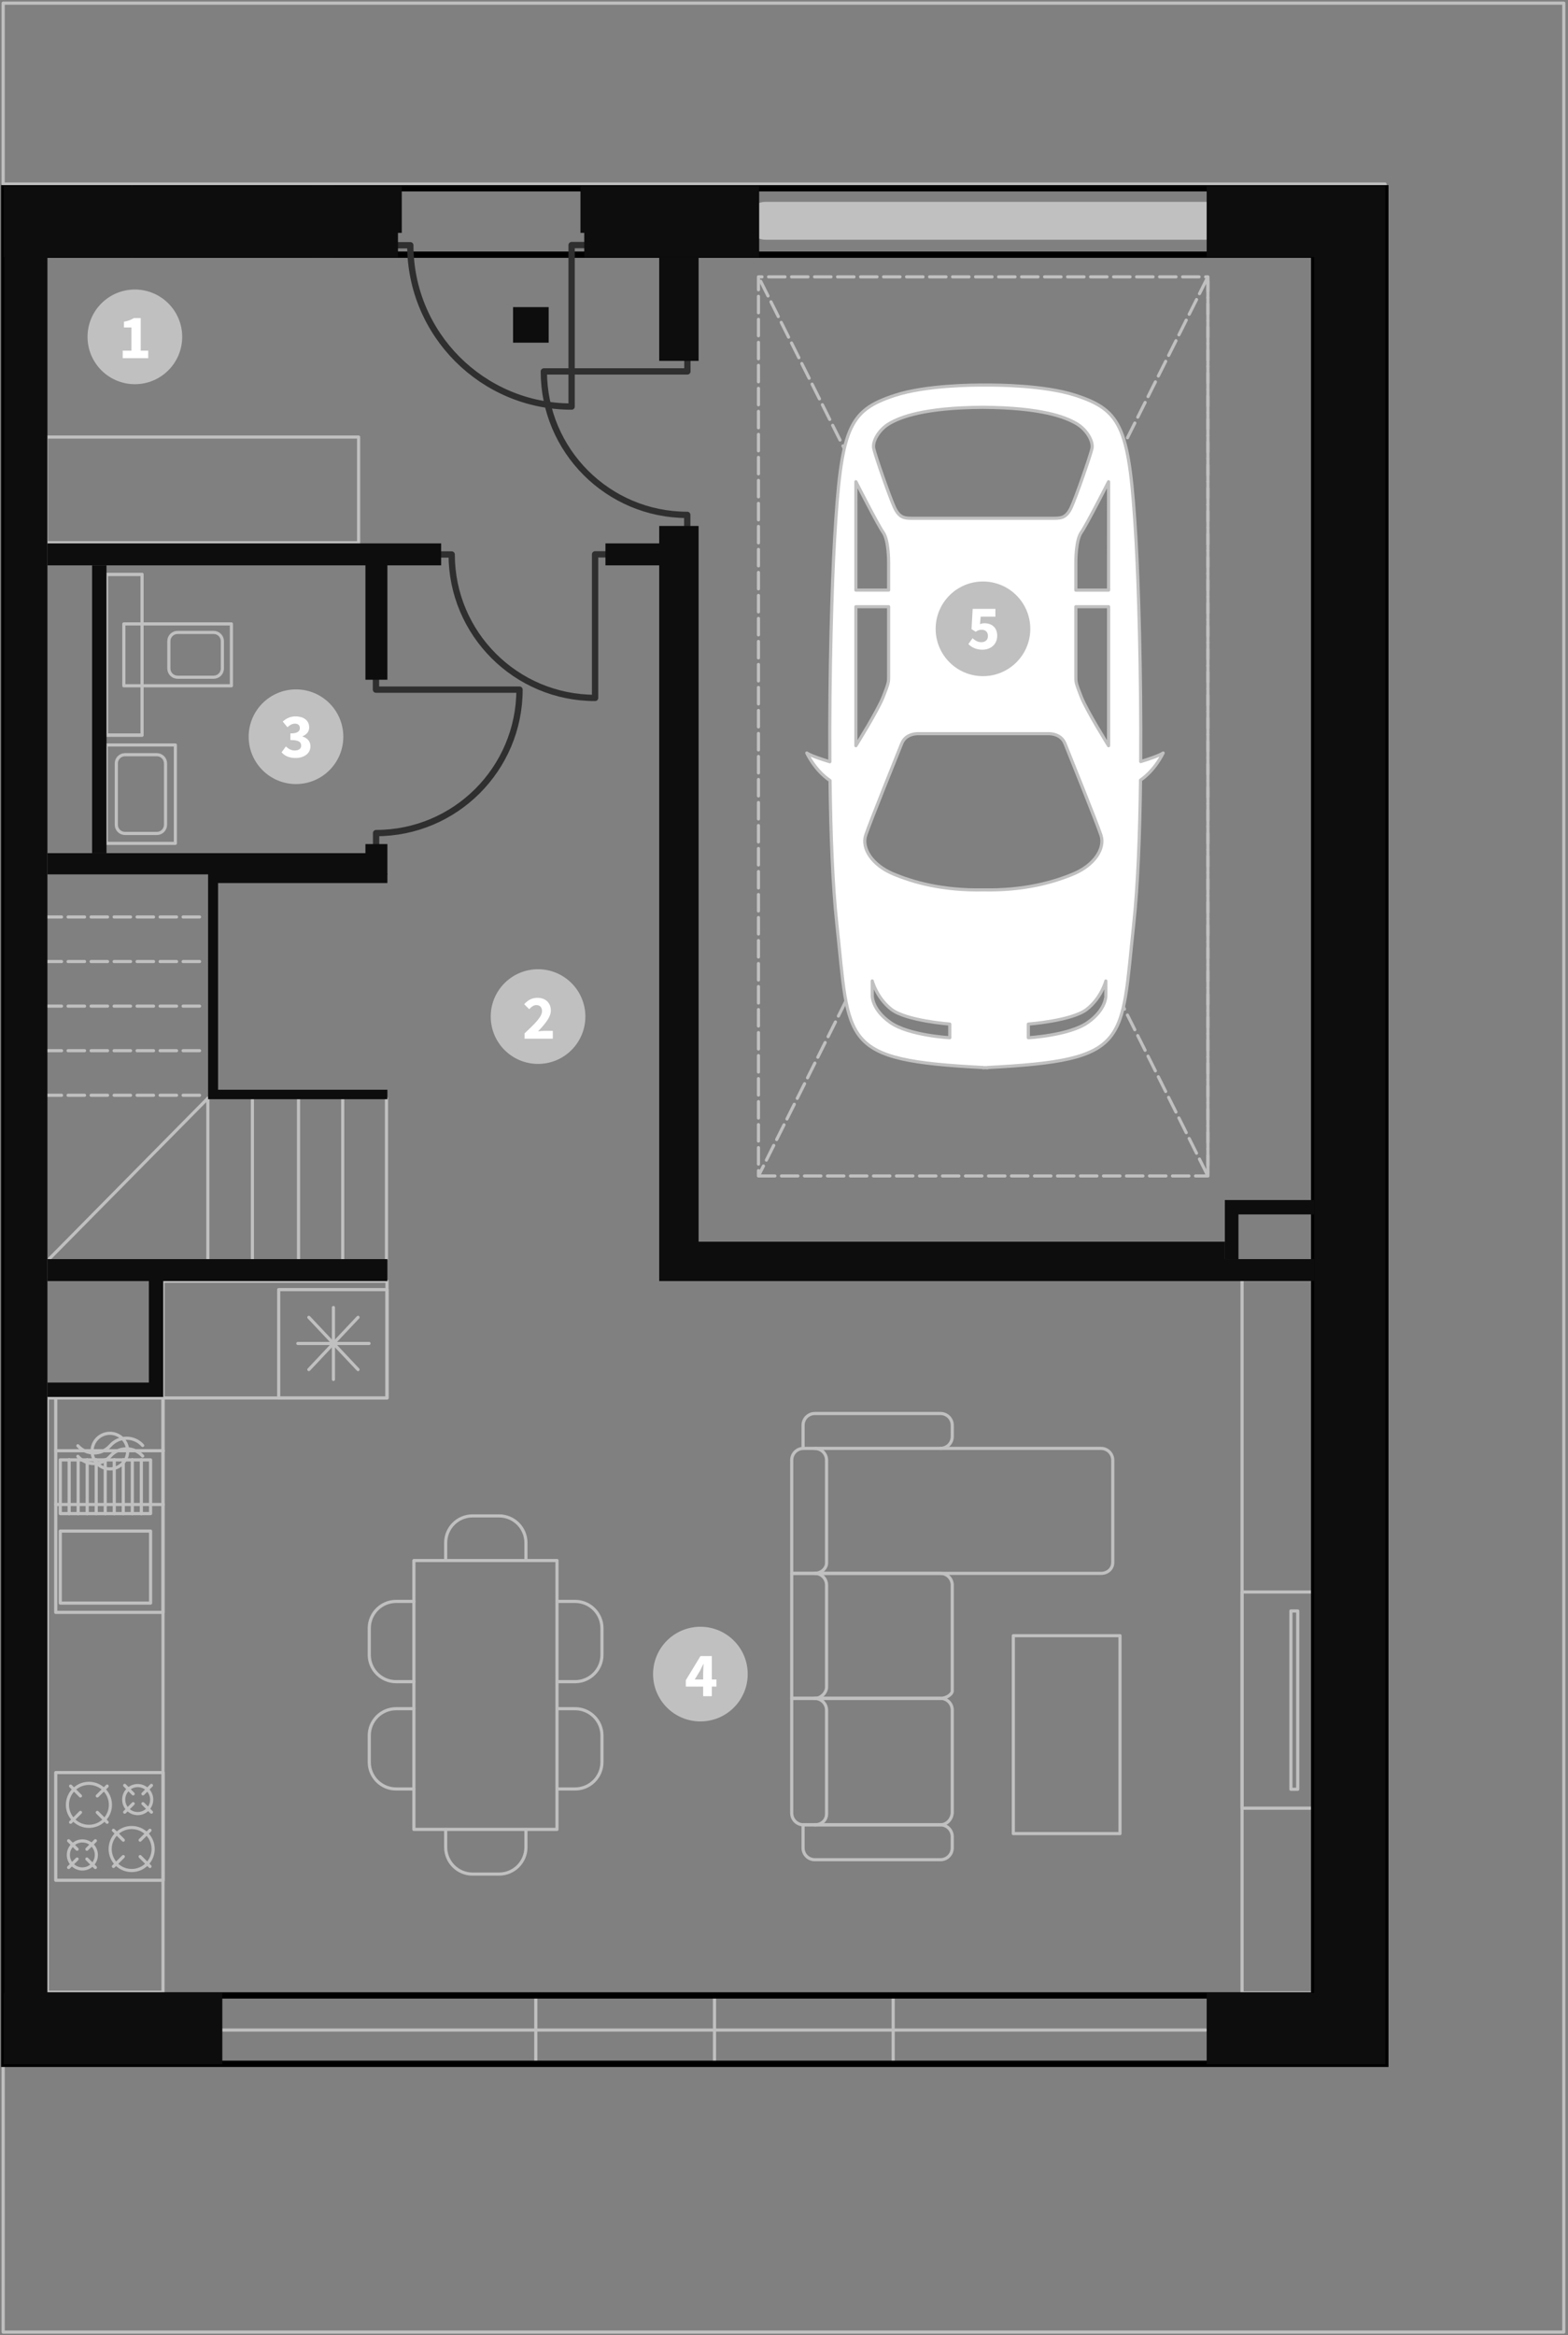
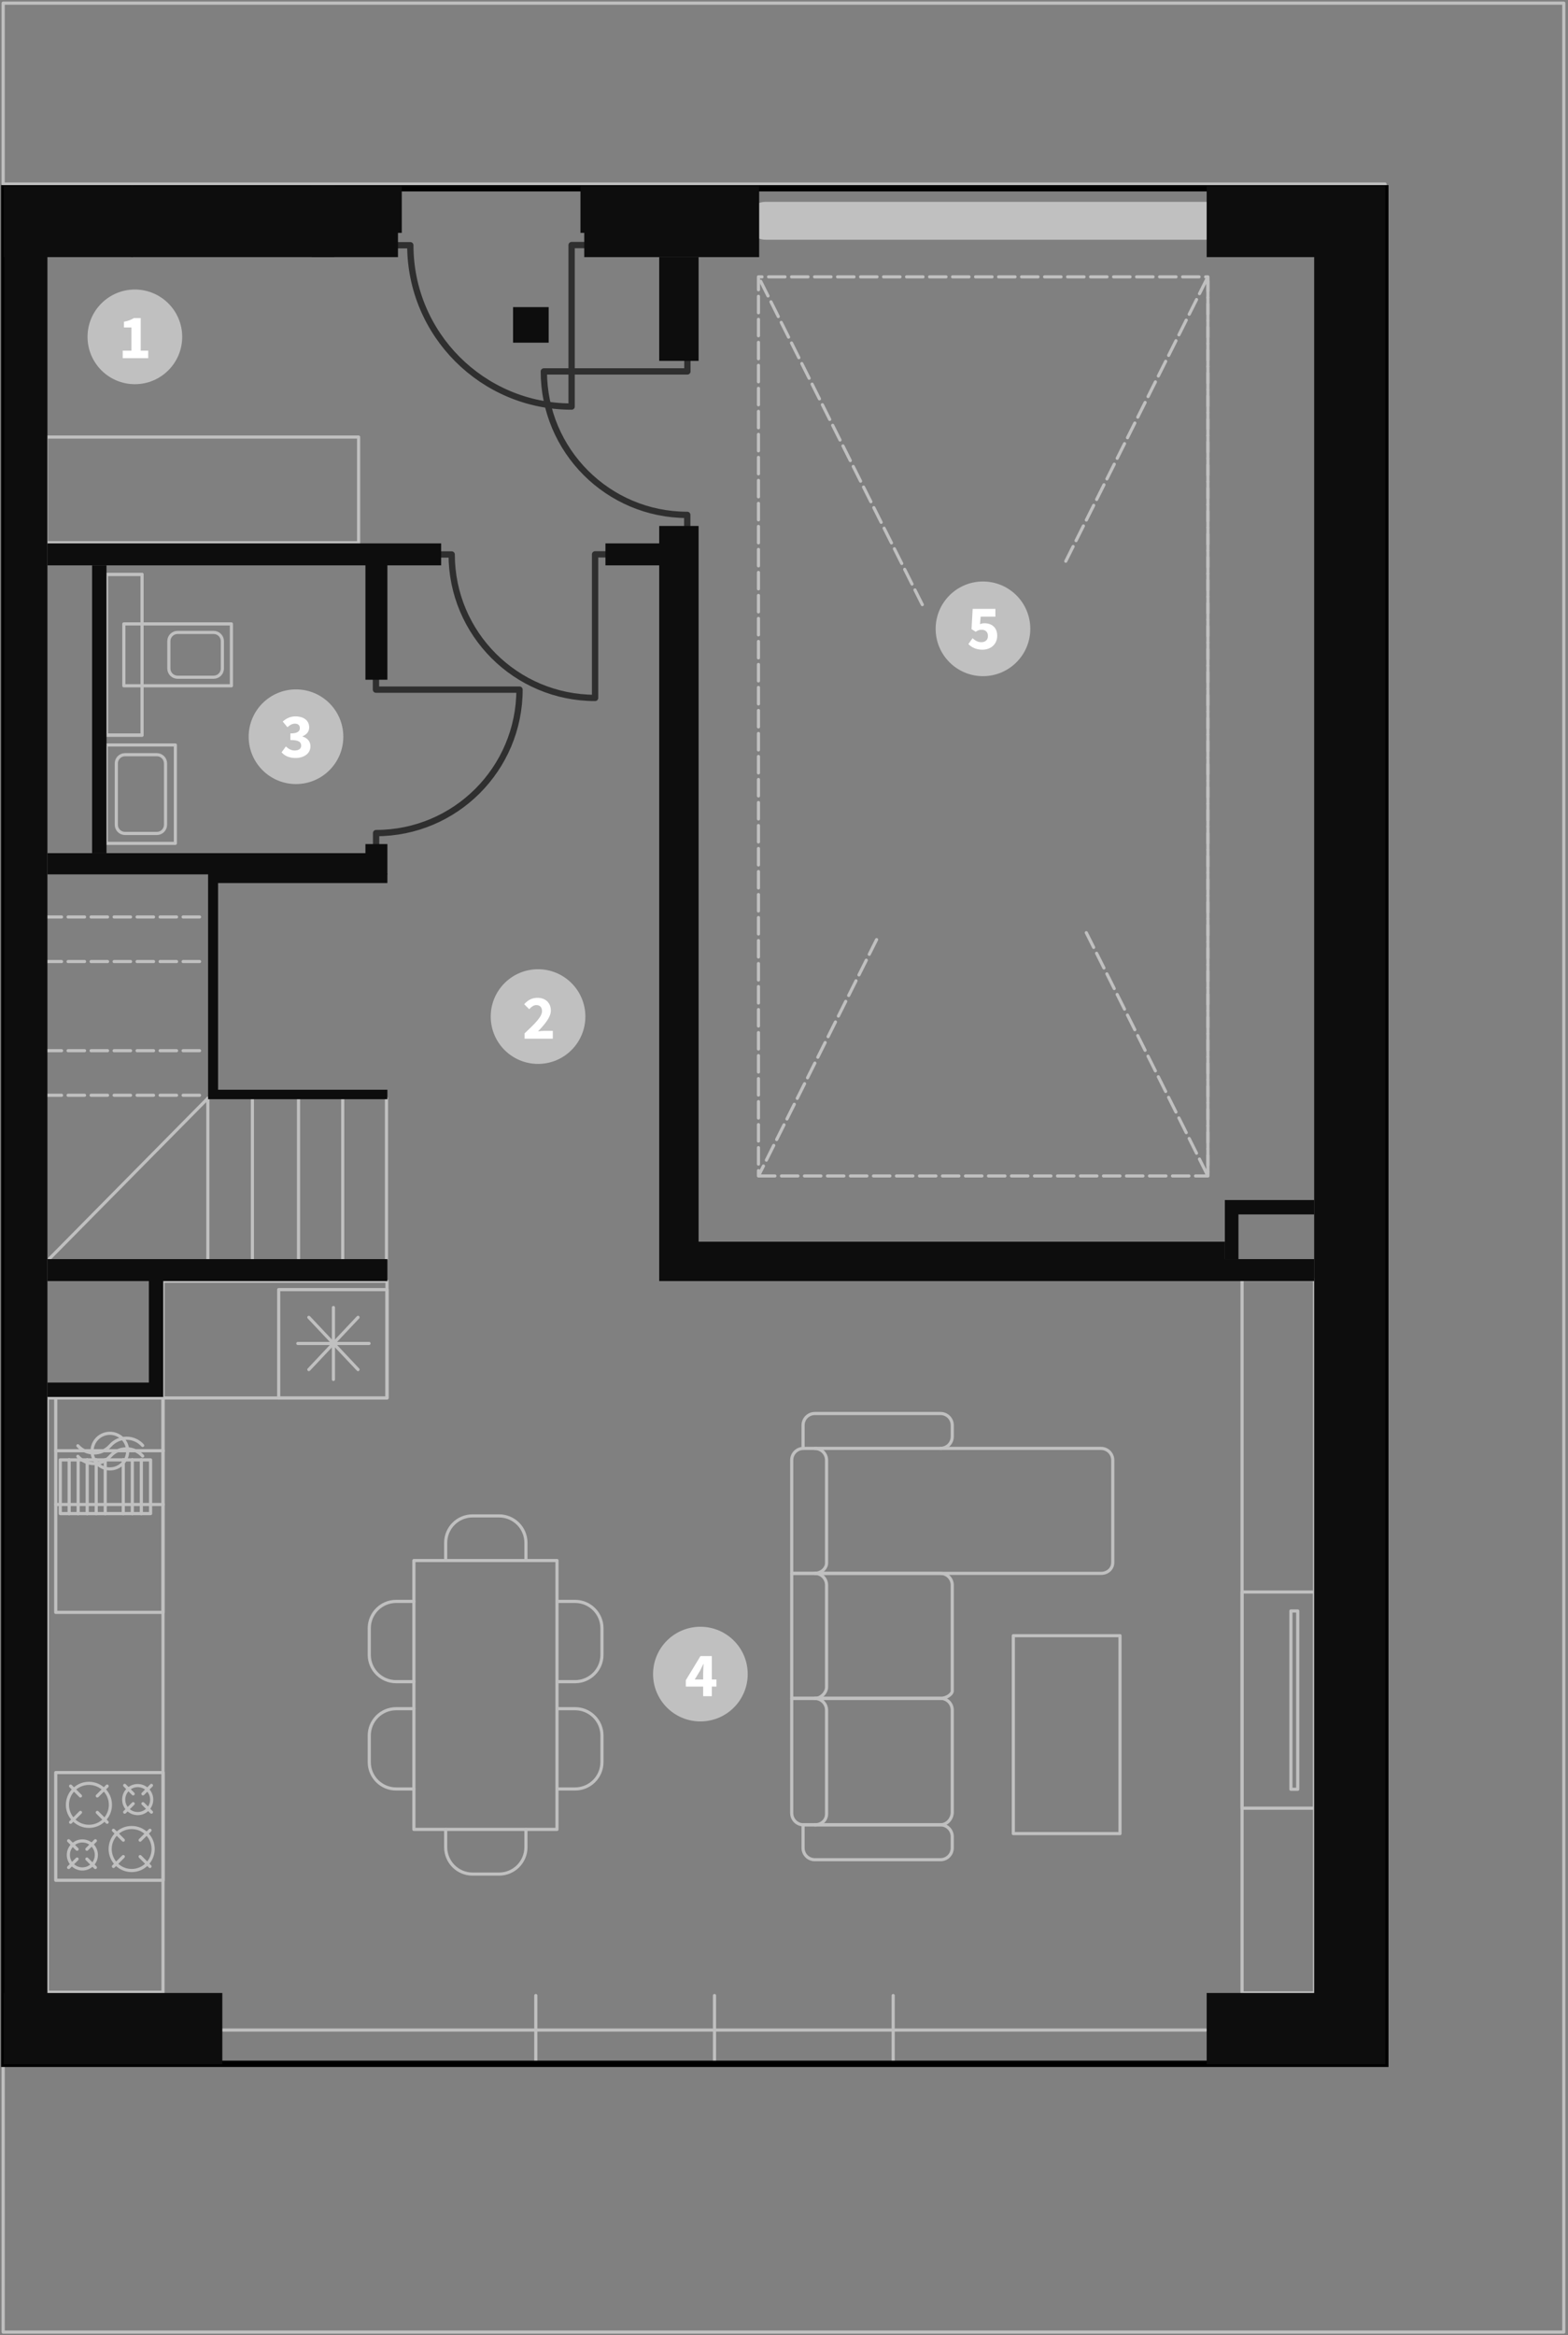
<svg xmlns="http://www.w3.org/2000/svg" version="1.1" id="Layer_1" x="0px" y="0px" width="497px" height="740px" viewBox="0 0 497 740" enable-background="new 0 0 497 740" xml:space="preserve">
  <rect x="0" y="0" width="497" height="740" fill="#808080" stroke="none" />
  <g id="Layer_1_2_">
    <g id="Layer_1_1_">
      <g id="ogrodek2">
        <polygon fill="none" stroke="#C0C0C0" stroke-linecap="round" stroke-linejoin="round" stroke-miterlimit="10" points="1,1      495.667,1 495.667,738.998 1,738.998 1,654.332 439.001,654.332 439.001,58.328 1,58.328    " />
      </g>
      <g id="schody2">
        <line fill="none" stroke="#C0C0C0" stroke-linecap="round" stroke-linejoin="round" stroke-miterlimit="10" x1="122.501" y1="348.037" x2="122.501" y2="398.872" />
        <line fill="none" stroke="#C0C0C0" stroke-linecap="round" stroke-linejoin="round" stroke-miterlimit="10" x1="108.626" y1="348.037" x2="108.626" y2="398.872" />
        <line fill="none" stroke="#C0C0C0" stroke-linecap="round" stroke-linejoin="round" stroke-miterlimit="10" x1="94.626" y1="347.912" x2="94.626" y2="398.747" />
        <line fill="none" stroke="#C0C0C0" stroke-linecap="round" stroke-linejoin="round" stroke-miterlimit="10" x1="80.001" y1="348.037" x2="80.001" y2="398.872" />
        <line fill="none" stroke="#C0C0C0" stroke-linecap="round" stroke-linejoin="round" stroke-miterlimit="10" x1="65.876" y1="348.037" x2="65.876" y2="398.872" />
        <line fill="none" stroke="#C0C0C0" stroke-linecap="round" stroke-linejoin="round" stroke-miterlimit="10" x1="65.876" y1="348.037" x2="15.668" y2="398.872" />
        <line fill="none" stroke="#C0C0C0" stroke-linecap="round" stroke-linejoin="round" stroke-dasharray="5.208,2.083" x1="63.251" y1="290.578" x2="15.027" y2="290.578" />
        <line fill="none" stroke="#C0C0C0" stroke-linecap="round" stroke-linejoin="round" stroke-dasharray="5.208,2.083" x1="63.251" y1="304.703" x2="15.027" y2="304.703" />
-         <line fill="none" stroke="#C0C0C0" stroke-linecap="round" stroke-linejoin="round" stroke-dasharray="5.208,2.083" x1="63.251" y1="318.828" x2="15.027" y2="318.828" />
        <line fill="none" stroke="#C0C0C0" stroke-linecap="round" stroke-linejoin="round" stroke-dasharray="5.208,2.083" x1="63.251" y1="332.953" x2="15.027" y2="332.953" />
        <line fill="none" stroke="#C0C0C0" stroke-linecap="round" stroke-linejoin="round" stroke-dasharray="5.208,2.083" x1="63.251" y1="347.078" x2="15.027" y2="347.078" />
      </g>
      <g id="sofa">
        <path fill="none" stroke="#C0C0C0" stroke-linecap="round" stroke-linejoin="round" stroke-miterlimit="10" d="M298.105,578.278     h-43.562v7.318c0,2.056,1.664,3.722,3.719,3.722h39.843c2.056,0,3.722-1.666,3.722-3.722v-0.119v-3.602v0.12     C301.827,579.941,300.161,578.277,298.105,578.278L298.105,578.278z" />
        <path fill="none" stroke="#C0C0C0" stroke-linecap="round" stroke-linejoin="round" stroke-miterlimit="10" d="M250.946,538.18     v36.24v0.12c0,2.054,1.666,3.72,3.721,3.72h43.438c2.056,0,3.722-1.904,3.722-3.96V541.9c0-2.056-1.666-3.722-3.722-3.722     L250.946,538.18L250.946,538.18z" />
        <path fill="none" stroke="#C0C0C0" stroke-linecap="round" stroke-linejoin="round" stroke-miterlimit="10" d="M250.946,498.586     v39.6h47.04h0.119c2.056,0,3.722-1.424,3.722-2.291v-33.588c0-2.055-1.666-3.721-3.722-3.721H250.946L250.946,498.586z" />
        <path fill="none" stroke="#C0C0C0" stroke-linecap="round" stroke-linejoin="round" stroke-miterlimit="10" d="M348.986,458.986     h-94.319c-2.055,0-3.721,1.664-3.721,3.72v-0.12v36h98.04c2.056,0,3.72-1.425,3.72-3.479v-32.4     C352.706,460.652,351.042,458.987,348.986,458.986L348.986,458.986z" />
        <path fill="none" stroke="#C0C0C0" stroke-linecap="round" stroke-linejoin="round" stroke-miterlimit="10" d="M298.107,458.968     c2.056,0,3.722-1.665,3.722-3.721v-3.602c0-2.055-1.666-3.72-3.722-3.72h-39.842c-2.056,0-3.72,1.665-3.72,3.72v7.318" />
        <path fill="none" stroke="#C0C0C0" stroke-linecap="round" stroke-linejoin="round" stroke-miterlimit="10" d="M258.268,578.275     c2.059,0,3.725-1.425,3.725-3.479v-32.86c0-2.055-1.666-3.721-3.725-3.721" />
        <path fill="none" stroke="#C0C0C0" stroke-linecap="round" stroke-linejoin="round" stroke-miterlimit="10" d="M258.268,538.216     c2.059,0,3.725-1.968,3.725-3.562v-32.363c0-2.054-1.666-3.72-3.725-3.72c2.059,0,3.725-1.605,3.725-3.262v-32.594     c0-2.055-1.666-3.72-3.725-3.72" />
      </g>
      <g id="tables">
        <polyline fill="none" stroke="#C0C0C0" stroke-linecap="round" stroke-linejoin="round" stroke-miterlimit="10" points="     176.548,579.716 131.188,579.716 131.188,494.516 176.548,494.516 176.548,579.716    " />
        <polyline fill="none" stroke="#C0C0C0" stroke-linecap="round" stroke-linejoin="round" stroke-miterlimit="10" points="     355.001,581.049 321.188,581.049 321.188,518.33 355.001,518.33 355.001,581.049    " />
        <polyline fill="none" stroke="#C0C0C0" stroke-linecap="round" stroke-linejoin="round" stroke-miterlimit="10" points="     416.667,631.549 393.688,631.549 393.688,405.497 416.667,405.497 416.667,631.549    " />
        <polyline fill="none" stroke="#C0C0C0" stroke-linecap="round" stroke-linejoin="round" stroke-miterlimit="10" points="     416.667,572.997 393.688,572.997 393.688,504.497 416.667,504.497 416.667,572.997    " />
        <polyline fill="none" stroke="#C0C0C0" stroke-linecap="round" stroke-linejoin="round" stroke-miterlimit="10" points="     411.333,566.997 409.167,566.997 409.167,510.497 411.333,510.497 411.333,566.997    " />
        <polyline fill="none" stroke="#C0C0C0" stroke-linecap="round" stroke-linejoin="round" stroke-miterlimit="10" points="     113.667,171.996 14.688,171.996 14.688,138.496 113.667,138.496 113.667,171.996    " />
        <path fill="none" stroke="#C0C0C0" stroke-linecap="round" stroke-linejoin="round" stroke-miterlimit="10" d="M141.266,579.747     v5.609c0,4.706,3.815,8.521,8.521,8.521h8.396c4.707,0,8.521-3.814,8.521-8.521v-5.609" />
        <path fill="none" stroke="#C0C0C0" stroke-linecap="round" stroke-linejoin="round" stroke-miterlimit="10" d="M141.266,494.5     v-5.61c0-4.706,3.815-8.52,8.521-8.52h8.396c4.707,0,8.521,3.813,8.521,8.52v5.61" />
        <path fill="none" stroke="#C0C0C0" stroke-linecap="round" stroke-linejoin="round" stroke-miterlimit="10" d="M176.671,507.466     h5.611c4.706,0,8.52,3.814,8.52,8.521v8.396c0,4.708-3.812,8.521-8.52,8.521h-5.611" />
        <path fill="none" stroke="#C0C0C0" stroke-linecap="round" stroke-linejoin="round" stroke-miterlimit="10" d="M176.671,541.466     h5.611c4.706,0,8.52,3.814,8.52,8.521v8.396c0,4.708-3.812,8.521-8.52,8.521h-5.611" />
        <path fill="none" stroke="#C0C0C0" stroke-linecap="round" stroke-linejoin="round" stroke-miterlimit="10" d="M131.173,507.466     h-5.61c-4.707,0-8.521,3.814-8.521,8.521v8.396c0,4.708,3.815,8.521,8.521,8.521h5.61" />
        <path fill="none" stroke="#C0C0C0" stroke-linecap="round" stroke-linejoin="round" stroke-miterlimit="10" d="M131.173,541.466     h-5.61c-4.707,0-8.521,3.814-8.521,8.521v8.396c0,4.708,3.815,8.521,8.521,8.521h5.61" />
      </g>
      <g id="plyta">
        <path fill="none" stroke="#C0C0C0" stroke-linecap="round" stroke-linejoin="round" stroke-miterlimit="10" d="M30.542,587.809     c0,2.451-1.985,4.438-4.438,4.438l0,0c-2.449,0-4.438-1.987-4.438-4.438l0,0c0-2.451,1.986-4.438,4.438-4.438l0,0     C28.557,583.371,30.542,585.357,30.542,587.809L30.542,587.809z" />
        <path fill="none" stroke="#C0C0C0" stroke-linecap="round" stroke-linejoin="round" stroke-miterlimit="10" d="M48.542,585.934     c0,3.766-3.049,6.813-6.812,6.812l0,0c-3.766,0-6.812-3.048-6.812-6.812l0,0c0-3.763,3.048-6.812,6.812-6.812l0,0     C45.493,579.122,48.542,582.17,48.542,585.934L48.542,585.934z" />
        <line fill="none" stroke="#C0C0C0" stroke-linecap="round" stroke-linejoin="round" stroke-miterlimit="10" x1="24.438" y1="589.101" x2="21.75" y2="591.789" />
        <line fill="none" stroke="#C0C0C0" stroke-linecap="round" stroke-linejoin="round" stroke-miterlimit="10" x1="39.083" y1="588.329" x2="35.958" y2="591.455" />
        <line fill="none" stroke="#C0C0C0" stroke-linecap="round" stroke-linejoin="round" stroke-miterlimit="10" x1="44.416" y1="588.329" x2="47.541" y2="591.455" />
        <line fill="none" stroke="#C0C0C0" stroke-linecap="round" stroke-linejoin="round" stroke-miterlimit="10" x1="39.083" y1="583.121" x2="35.958" y2="579.995" />
        <line fill="none" stroke="#C0C0C0" stroke-linecap="round" stroke-linejoin="round" stroke-miterlimit="10" x1="44.416" y1="583.121" x2="47.541" y2="579.995" />
        <line fill="none" stroke="#C0C0C0" stroke-linecap="round" stroke-linejoin="round" stroke-miterlimit="10" x1="27.542" y1="589.101" x2="30.229" y2="591.789" />
        <line fill="none" stroke="#C0C0C0" stroke-linecap="round" stroke-linejoin="round" stroke-miterlimit="10" x1="24.438" y1="585.997" x2="21.75" y2="583.309" />
        <line fill="none" stroke="#C0C0C0" stroke-linecap="round" stroke-linejoin="round" stroke-miterlimit="10" x1="27.542" y1="585.997" x2="30.229" y2="583.309" />
        <path fill="none" stroke="#C0C0C0" stroke-linecap="round" stroke-linejoin="round" stroke-miterlimit="10" d="M39.209,570.266     c0,2.451,1.986,4.438,4.438,4.438l0,0c2.453,0,4.438-1.987,4.438-4.438l0,0c0-2.451-1.987-4.438-4.438-4.438l0,0     C41.195,565.828,39.209,567.814,39.209,570.266L39.209,570.266z" />
        <path fill="none" stroke="#C0C0C0" stroke-linecap="round" stroke-linejoin="round" stroke-miterlimit="10" d="M21.375,571.932     c0,3.766,3.049,6.813,6.812,6.812l0,0c3.765,0,6.812-3.048,6.812-6.812l0,0c0-3.763-3.048-6.812-6.812-6.812l0,0     C24.424,565.12,21.375,568.168,21.375,571.932L21.375,571.932z" />
        <line fill="none" stroke="#C0C0C0" stroke-linecap="round" stroke-linejoin="round" stroke-miterlimit="10" x1="45.312" y1="571.558" x2="48.001" y2="574.246" />
        <line fill="none" stroke="#C0C0C0" stroke-linecap="round" stroke-linejoin="round" stroke-miterlimit="10" x1="30.834" y1="574.327" x2="33.959" y2="577.453" />
        <line fill="none" stroke="#C0C0C0" stroke-linecap="round" stroke-linejoin="round" stroke-miterlimit="10" x1="25.501" y1="574.327" x2="22.376" y2="577.453" />
        <line fill="none" stroke="#C0C0C0" stroke-linecap="round" stroke-linejoin="round" stroke-miterlimit="10" x1="30.834" y1="569.119" x2="33.959" y2="565.993" />
        <line fill="none" stroke="#C0C0C0" stroke-linecap="round" stroke-linejoin="round" stroke-miterlimit="10" x1="25.501" y1="569.119" x2="22.376" y2="565.993" />
        <line fill="none" stroke="#C0C0C0" stroke-linecap="round" stroke-linejoin="round" stroke-miterlimit="10" x1="42.209" y1="571.558" x2="39.521" y2="574.246" />
        <line fill="none" stroke="#C0C0C0" stroke-linecap="round" stroke-linejoin="round" stroke-miterlimit="10" x1="45.312" y1="568.454" x2="48.001" y2="565.766" />
        <line fill="none" stroke="#C0C0C0" stroke-linecap="round" stroke-linejoin="round" stroke-miterlimit="10" x1="42.209" y1="568.454" x2="39.521" y2="565.766" />
        <rect x="17.668" y="561.706" fill="none" stroke="#C0C0C0" stroke-linecap="round" stroke-linejoin="round" stroke-miterlimit="10" width="34.042" height="34.125" />
      </g>
      <g id="kuchnia">
        <rect x="17.667" y="442.831" fill="none" stroke="#C0C0C0" stroke-linecap="round" stroke-linejoin="round" stroke-miterlimit="10" width="34" height="68.103" />
-         <rect x="19.104" y="485.185" fill="none" stroke="#C0C0C0" stroke-linecap="round" stroke-linejoin="round" stroke-miterlimit="10" width="28.625" height="22.812" />
        <rect x="19.104" y="462.621" fill="none" stroke="#C0C0C0" stroke-linecap="round" stroke-linejoin="round" stroke-miterlimit="10" width="28.625" height="17.015" />
        <line fill="none" stroke="#C0C0C0" stroke-linecap="round" stroke-linejoin="round" stroke-miterlimit="10" x1="21.917" y1="462.559" x2="21.917" y2="479.684" />
        <line fill="none" stroke="#C0C0C0" stroke-linecap="round" stroke-linejoin="round" stroke-miterlimit="10" x1="24.775" y1="462.559" x2="24.775" y2="479.684" />
        <line fill="none" stroke="#C0C0C0" stroke-linecap="round" stroke-linejoin="round" stroke-miterlimit="10" x1="27.637" y1="462.559" x2="27.637" y2="479.684" />
        <line fill="none" stroke="#C0C0C0" stroke-linecap="round" stroke-linejoin="round" stroke-miterlimit="10" x1="30.495" y1="462.559" x2="30.495" y2="479.684" />
        <line fill="none" stroke="#C0C0C0" stroke-linecap="round" stroke-linejoin="round" stroke-miterlimit="10" x1="33.354" y1="462.559" x2="33.354" y2="479.684" />
-         <line fill="none" stroke="#C0C0C0" stroke-linecap="round" stroke-linejoin="round" stroke-miterlimit="10" x1="36.214" y1="462.559" x2="36.214" y2="479.684" />
        <line fill="none" stroke="#C0C0C0" stroke-linecap="round" stroke-linejoin="round" stroke-miterlimit="10" x1="39.073" y1="462.559" x2="39.073" y2="479.684" />
        <line fill="none" stroke="#C0C0C0" stroke-linecap="round" stroke-linejoin="round" stroke-miterlimit="10" x1="41.934" y1="462.559" x2="41.934" y2="479.684" />
        <line fill="none" stroke="#C0C0C0" stroke-linecap="round" stroke-linejoin="round" stroke-miterlimit="10" x1="44.792" y1="462.559" x2="44.792" y2="479.684" />
        <line fill="none" stroke="#C0C0C0" stroke-linecap="round" stroke-linejoin="round" stroke-miterlimit="10" x1="51.747" y1="476.756" x2="17.667" y2="476.756" />
        <path fill="none" stroke="#C0C0C0" stroke-linecap="round" stroke-linejoin="round" stroke-miterlimit="10" d="M34.827,454.197     c-3.115,0-5.644,2.522-5.644,5.64s2.526,5.641,5.644,5.641c3.114,0,5.64-2.523,5.64-5.641S37.941,454.197,34.827,454.197" />
        <path fill="none" stroke="#C0C0C0" stroke-linecap="round" stroke-linejoin="round" stroke-miterlimit="10" d="M45.219,458.047     c-1.299-1.46-3.158-2.296-5.109-2.296c-1.955,0-3.814,0.835-5.112,2.296l-0.097,0.094c-1.299,1.46-3.157,2.296-5.111,2.296     s-3.814-0.836-5.112-2.296" />
        <path fill="none" stroke="#C0C0C0" stroke-linecap="round" stroke-linejoin="round" stroke-miterlimit="10" d="M45.219,461.407     c-1.299-1.461-3.158-2.296-5.109-2.296c-1.955,0-3.814,0.835-5.112,2.295L34.9,461.5c-1.299,1.461-3.157,2.296-5.111,2.296     s-3.814-0.835-5.112-2.296" />
        <line fill="none" stroke="#C0C0C0" stroke-linecap="round" stroke-linejoin="round" stroke-miterlimit="10" x1="17.667" y1="459.716" x2="51.747" y2="459.716" />
      </g>
      <g id="kuchnia-meble">
        <line fill="none" stroke="#C0C0C0" stroke-linecap="round" stroke-linejoin="round" stroke-miterlimit="10" x1="113.486" y1="417.447" x2="97.889" y2="434.006" />
        <line fill="none" stroke="#C0C0C0" stroke-linecap="round" stroke-linejoin="round" stroke-miterlimit="10" x1="97.889" y1="417.447" x2="113.486" y2="434.006" />
        <line fill="none" stroke="#C0C0C0" stroke-linecap="round" stroke-linejoin="round" stroke-miterlimit="10" x1="105.688" y1="414.327" x2="105.688" y2="437.126" />
        <line fill="none" stroke="#C0C0C0" stroke-linecap="round" stroke-linejoin="round" stroke-miterlimit="10" x1="116.968" y1="425.727" x2="94.407" y2="425.727" />
        <rect x="88.334" y="408.664" fill="none" stroke="#C0C0C0" stroke-linecap="round" stroke-linejoin="round" stroke-miterlimit="10" width="34.333" height="34.333" />
        <rect x="51.668" y="405.996" fill="none" stroke="#C0C0C0" stroke-linecap="round" stroke-linejoin="round" stroke-miterlimit="10" width="70.999" height="37.001" />
        <rect x="15.002" y="442.996" fill="none" stroke="#C0C0C0" stroke-linecap="round" stroke-linejoin="round" stroke-miterlimit="10" width="36.665" height="188.334" />
      </g>
      <g id="lazienka">
        <polyline fill="none" stroke="#C0C0C0" stroke-linecap="round" stroke-linejoin="round" stroke-miterlimit="10" points="     33.747,182.035 33.747,232.916 45.027,232.916 45.027,182.035 33.747,182.035    " />
        <path fill="none" stroke="#C0C0C0" stroke-linecap="round" stroke-linejoin="round" stroke-miterlimit="10" d="M49.707,264.115     c1.525,0,2.76-1.236,2.76-2.76v-19.439c0-1.527-1.236-2.76-2.76-2.76h-10.08c-1.525,0-2.76,1.232-2.76,2.76v19.439     c0,1.523,1.234,2.76,2.76,2.76H49.707z" />
        <path fill="none" stroke="#C0C0C0" stroke-linecap="round" stroke-linejoin="round" stroke-miterlimit="10" d="M53.521,211.842     c0,1.527,1.234,2.76,2.762,2.76h11.438c1.526,0,2.762-1.232,2.762-2.76v-8.67c0-1.521-1.234-2.76-2.762-2.76H56.283     c-1.526,0-2.762,1.238-2.762,2.76V211.842z" />
        <rect x="33.667" y="182.035" fill="none" stroke="#C0C0C0" stroke-linecap="round" stroke-linejoin="round" stroke-miterlimit="10" width="11.36" height="50.959" />
        <rect x="33.667" y="236.078" fill="none" stroke="#C0C0C0" stroke-linecap="round" stroke-linejoin="round" stroke-miterlimit="10" width="21.917" height="31.166" />
        <rect x="39.251" y="197.712" fill="none" stroke="#C0C0C0" stroke-linecap="round" stroke-linejoin="round" stroke-miterlimit="10" width="34.097" height="19.604" />
      </g>
      <g id="border">
        <line fill="none" stroke="#C0C0C0" stroke-linecap="round" stroke-linejoin="round" stroke-miterlimit="10" x1="169.827" y1="632.372" x2="169.827" y2="654.117" />
        <line fill="none" stroke="#C0C0C0" stroke-linecap="round" stroke-linejoin="round" stroke-miterlimit="10" x1="226.468" y1="654.117" x2="226.468" y2="632.372" />
        <line fill="none" stroke="#C0C0C0" stroke-linecap="round" stroke-linejoin="round" stroke-miterlimit="10" x1="283.105" y1="632.372" x2="283.105" y2="654.117" />
        <line fill="none" stroke="#C0C0C0" stroke-linecap="round" stroke-linejoin="round" stroke-miterlimit="10" x1="70.646" y1="643.296" x2="382.167" y2="643.296" />
        <line fill="none" stroke="#C0C0C0" stroke-width="12" stroke-linecap="round" stroke-linejoin="round" stroke-miterlimit="10" x1="242.646" y1="69.963" x2="383" y2="69.963" />
-         <polyline fill="none" stroke="#000000" stroke-width="2" stroke-miterlimit="10" points="416.548,80.703 416.548,632.33      9.667,632.33 9.667,80.703 416.548,80.703    " />
        <rect x="1.347" y="59.663" fill="none" stroke="#000000" stroke-width="2" stroke-miterlimit="10" width="437.76" height="594.334" />
      </g>
      <g id="drzwi">
        <path fill="none" stroke="#2F2F2F" stroke-width="2" stroke-linecap="round" stroke-linejoin="round" stroke-miterlimit="10" d="     M138.667,175.705h4.5c0,25.103,20.353,45.457,45.457,45.457v-45.5h3.543" />
        <path fill="none" stroke="#2F2F2F" stroke-width="2" stroke-linecap="round" stroke-linejoin="round" stroke-miterlimit="10" d="     M217.835,167.658v-4.5c-25.103,0-45.457-20.354-45.457-45.457h45.5v-3.543" />
        <path fill="none" stroke="#2F2F2F" stroke-width="2" stroke-linecap="round" stroke-linejoin="round" stroke-miterlimit="10" d="     M124.994,77.711h5.062c0,28.234,22.891,51.127,51.127,51.127V77.662h3.983" />
        <path fill="none" stroke="#2F2F2F" stroke-width="2" stroke-linecap="round" stroke-linejoin="round" stroke-miterlimit="10" d="     M119.21,268.494v-4.5c25.103,0,45.457-20.354,45.457-45.457h-45.5v-3.543" />
      </g>
      <g id="grey">
        <polygon fill="#0D0D0D" points="122.787,277.076 122.787,270.355 122.787,267.477 115.827,267.477 115.827,270.355      15.027,270.355 15.027,277.076    " />
        <polygon fill="#0D0D0D" points="139.827,179.156 139.827,175.797 139.827,172.195 122.787,172.195 15.027,172.195      15.027,179.156 115.827,179.156 115.827,215.396 122.787,215.396 122.787,179.156    " />
        <polygon fill="#0D0D0D" points="416.548,405.956 416.548,398.997 388.229,398.997 388.229,393.477 221.427,393.477      221.427,179.156 221.427,175.797 221.427,166.676 208.945,166.676 208.945,172.195 191.907,172.195 191.907,175.797      191.907,179.156 208.945,179.156 208.945,393.477 208.945,398.997 208.945,405.956    " />
        <path fill="#0D0D0D" d="M208.947,114.355h12.479H208.947z" />
        <rect x="208.947" y="81.473" fill="#0D0D0D" width="12.479" height="32.883" />
        <polygon fill="#0D0D0D" points="122.787,405.956 122.787,398.997 15.027,398.997 15.027,405.956 47.188,405.956 47.188,438.117      15.027,438.117 15.027,442.676 51.747,442.676 51.747,438.117 51.747,405.956    " />
        <rect x="1.346" y="71.473" fill="#0D0D0D" width="13.682" height="564.853" />
        <polygon fill="#0D0D0D" points="416.548,384.836 416.548,380.277 388.229,380.277 388.229,384.836 388.229,398.997      392.548,398.997 392.548,384.836    " />
        <rect x="29.188" y="179.156" fill="#0D0D0D" width="4.561" height="91.199" />
        <polygon fill="#0D0D0D" points="69.121,345.328 69.121,279.828 122.787,279.828 122.787,276.828 69.121,276.828 69.121,275.996      65.954,275.996 65.954,348.328 122.787,348.328 122.787,345.328    " />
      </g>
      <g id="black_walls">
        <rect x="1.167" y="631.556" fill="#0D0D0D" width="69.3" height="22.562" />
        <polygon fill="#0D0D0D" points="439.105,654.117 439.105,58.916 382.468,58.916 382.468,81.477 416.548,81.477 416.548,631.557      382.468,631.557 382.468,654.117    " />
        <polygon fill="#0D0D0D" points="127.348,73.797 127.348,58.916 98.787,58.916 98.787,73.797 98.787,81.477 126.146,81.477      126.146,73.797    " />
        <rect x="1.168" y="58.916" fill="#0D0D0D" width="40.979" height="22.561" />
        <rect x="41.5" y="58.916" fill="#0D0D0D" width="64.5" height="22.561" />
        <polygon fill="#0D0D0D" points="240.628,81.477 240.628,73.797 240.628,58.916 183.986,58.916 183.986,73.797 185.188,73.797      185.188,81.477    " />
        <rect x="162.627" y="97.32" fill="#0D0D0D" width="11.28" height="11.275" />
      </g>
    </g>
  </g>
  <g id="garaz">
    <g id="LWPOLYLINE_1127_">
      <line fill="none" stroke="#C0C0C0" stroke-linecap="round" stroke-linejoin="round" stroke-dasharray="5.208,2.083" x1="292.34" y1="191.602" x2="240.406" y2="87.734" />
      <polyline fill="none" stroke="#C0C0C0" stroke-linecap="round" stroke-linejoin="round" stroke-dasharray="5.208,2.083" points="    337.811,177.841 382.859,87.734 382.859,372.645 344.207,295.336   " />
      <polyline fill="none" stroke="#C0C0C0" stroke-linecap="round" stroke-linejoin="round" stroke-dasharray="5.208,2.083" points="    240.406,372.645 382.859,372.645 382.859,87.734 240.406,87.734 240.406,372.645 278.21,297.038   " />
    </g>
    <g>
-       <path fill="#FFFFFF" stroke="#C0C0C0" stroke-linecap="round" stroke-linejoin="round" stroke-miterlimit="10" d="    M361.562,241.333c0.185-27.938-0.683-56.612-1.508-70.58c-2.076-35.113-4.295-40.616-19.09-45.462    c-9.9-3.242-25.18-3.3-28.669-3.267c-3.485-0.033-18.764,0.022-28.667,3.267c-14.794,4.847-17.013,10.349-19.088,45.462    c-0.827,13.979-1.691,42.686-1.507,70.64c-2.318-0.703-6.069-1.927-7.313-2.778c0,0,2.489,5.467,7.371,8.742    c0.208,16.984,0.838,33.281,2.143,45.34c4.105,37.981,0.854,43.244,46.332,45.584v0.08c0.254-0.018,0.482-0.028,0.73-0.038    c0.252,0.01,0.48,0.021,0.734,0.038v-0.08c45.477-2.339,42.225-7.602,46.332-45.584c1.307-12.092,1.937-28.442,2.142-45.479    c4.751-3.288,7.175-8.603,7.175-8.603C367.471,239.443,363.893,240.62,361.562,241.333z M282.013,134.14    c3.455-1.956,10.774-4.946,29.487-5.07l0,0c0.011,0,0.021,0,0.033,0c0.01,0,0.021,0,0.031,0l0,0    c18.713,0.124,26.029,3.114,29.484,5.07c3.46,1.96,5.535,5.771,5.075,7.957c-0.462,2.192-5.075,15.453-6.573,18.683    c-1.498,3.229-3.113,3.459-5.42,3.459c-1.773,0-15.049,0-21.103,0c0,0-1.177,0-2.997,0c-6.057,0-19.328,0-21.104,0    c-2.307,0-3.922-0.229-5.42-3.459c-1.499-3.229-6.111-16.488-6.572-18.683C276.479,139.908,278.554,136.1,282.013,134.14z     M271.287,152.65c0,0,6.919,13.609,8.648,16.062c1.729,2.452,1.729,8.841,1.729,9.709c0,0.866,0,8.58,0,8.58h-10.378    L271.287,152.65L271.287,152.65z M271.287,236.307v-44.046h10.378c0,0,0,20.694,0,22.252c0,1.558,0,1.934-1.729,6.326    C278.206,225.235,271.287,236.307,271.287,236.307z M301.039,328.845c0,0-12.975-0.688-18.854-4.844    c-5.884-4.149-5.709-8.476-5.709-8.476v-4.673c0,0,1.383,5.362,6.055,8.995c4.67,3.635,18.509,4.671,18.509,4.671L301.039,328.845    L301.039,328.845z M311.682,281.997c-13.004,0.241-22.276-2.424-28.631-5.1c-6.572-2.769-10.033-8.072-8.65-12.226    c1.387-4.149,10.033-25.6,11.418-29.06c1.385-3.459,5.535-3.113,5.535-3.113h20.213h0.233h20.214c0,0,4.151-0.347,5.535,3.113    c1.385,3.459,10.032,24.907,11.415,29.059c1.386,4.152-2.075,9.457-8.647,12.227C333.959,279.573,324.688,282.238,311.682,281.997    z M344.801,324.001c-5.882,4.15-18.854,4.844-18.854,4.844v-4.325c0,0,13.839-1.035,18.509-4.671    c4.671-3.63,6.055-8.988,6.055-8.988v4.67C350.508,315.527,350.682,319.852,344.801,324.001z M351.378,236.307    c0,0-6.919-11.069-8.646-15.468c-1.73-4.395-1.73-4.771-1.73-6.327c0-1.556,0-22.251,0-22.251h10.377L351.378,236.307    L351.378,236.307z M351.378,187.004H341c0,0,0-7.714,0-8.581c0-0.867,0-7.257,1.729-9.708c1.729-2.453,8.647-16.062,8.647-16.062    L351.378,187.004L351.378,187.004z" />
-     </g>
+       </g>
  </g>
  <g id="Layer_2">
    <g>
      <circle fill="#C0C0C0" cx="42.749" cy="106.747" r="15" />
      <path fill="#FFFFFF" d="M38.9,111.12h2.761v-7.342H39.28v-1.82c1.381-0.26,2.261-0.62,3.161-1.16h2.16v10.322h2.381v2.38H38.9    V111.12z" />
    </g>
    <g>
      <circle fill="#C0C0C0" cx="170.54" cy="322.14" r="15" />
      <path fill="#FFFFFF" d="M166.28,327.462c3.24-3.061,5.521-5.241,5.521-7.042c0-1.24-0.7-1.92-1.801-1.92    c-0.92,0-1.62,0.62-2.261,1.3l-1.6-1.581c1.26-1.34,2.44-2.021,4.261-2.021c2.5,0,4.2,1.601,4.2,4.041    c0,2.141-2,4.421-4.061,6.582c0.641-0.08,1.521-0.16,2.12-0.16h2.561v2.481h-8.94V327.462z" />
    </g>
    <g>
      <circle fill="#C0C0C0" cx="93.818" cy="233.461" r="15" />
      <path fill="#FFFFFF" d="M90.619,236.542c0.76,0.74,1.7,1.28,2.78,1.28c1.24,0,2.061-0.54,2.061-1.5c0-1.121-0.66-1.82-3.421-1.82    v-2.081c2.28,0,3.001-0.68,3.001-1.701c0-0.88-0.561-1.399-1.561-1.399c-0.9,0-1.58,0.42-2.381,1.119l-1.48-1.8    c1.16-1,2.44-1.621,4.001-1.621c2.621,0,4.381,1.261,4.381,3.481c0,1.32-0.76,2.24-2.12,2.82v0.08    c1.46,0.42,2.521,1.46,2.521,3.101c0,2.361-2.16,3.701-4.721,3.701c-2.061,0-3.501-0.721-4.421-1.801L90.619,236.542z" />
    </g>
    <g>
      <circle fill="#C0C0C0" cx="222" cy="530.5" r="15" />
      <path fill="#FFFFFF" d="M227.082,534.459h-1.46v3.041h-2.741v-3.041h-5.501v-2.021l4.642-7.642h3.601v7.422h1.46L227.082,534.459    L227.082,534.459z M222.881,532.219v-2.061c0-0.82,0.08-2.04,0.12-2.841h-0.08c-0.319,0.699-0.68,1.421-1.04,2.141l-1.68,2.761    H222.881z" />
    </g>
    <g>
      <circle fill="#C0C0C0" cx="311.567" cy="199.268" r="15" />
      <path fill="#FFFFFF" d="M308.26,202.24c0.762,0.699,1.66,1.26,2.74,1.26c1.301,0,2.141-0.68,2.141-1.98c0-1.279-0.819-1.96-2-1.96    c-0.739,0-1.119,0.16-1.881,0.64l-1.319-0.839l0.36-6.421h7.2v2.48h-4.659l-0.222,2.38c0.48-0.22,0.9-0.3,1.421-0.3    c2.18,0,4.04,1.24,4.04,3.941c0,2.82-2.18,4.441-4.659,4.441c-2.082,0-3.481-0.78-4.481-1.781L308.26,202.24z" />
    </g>
  </g>
</svg>